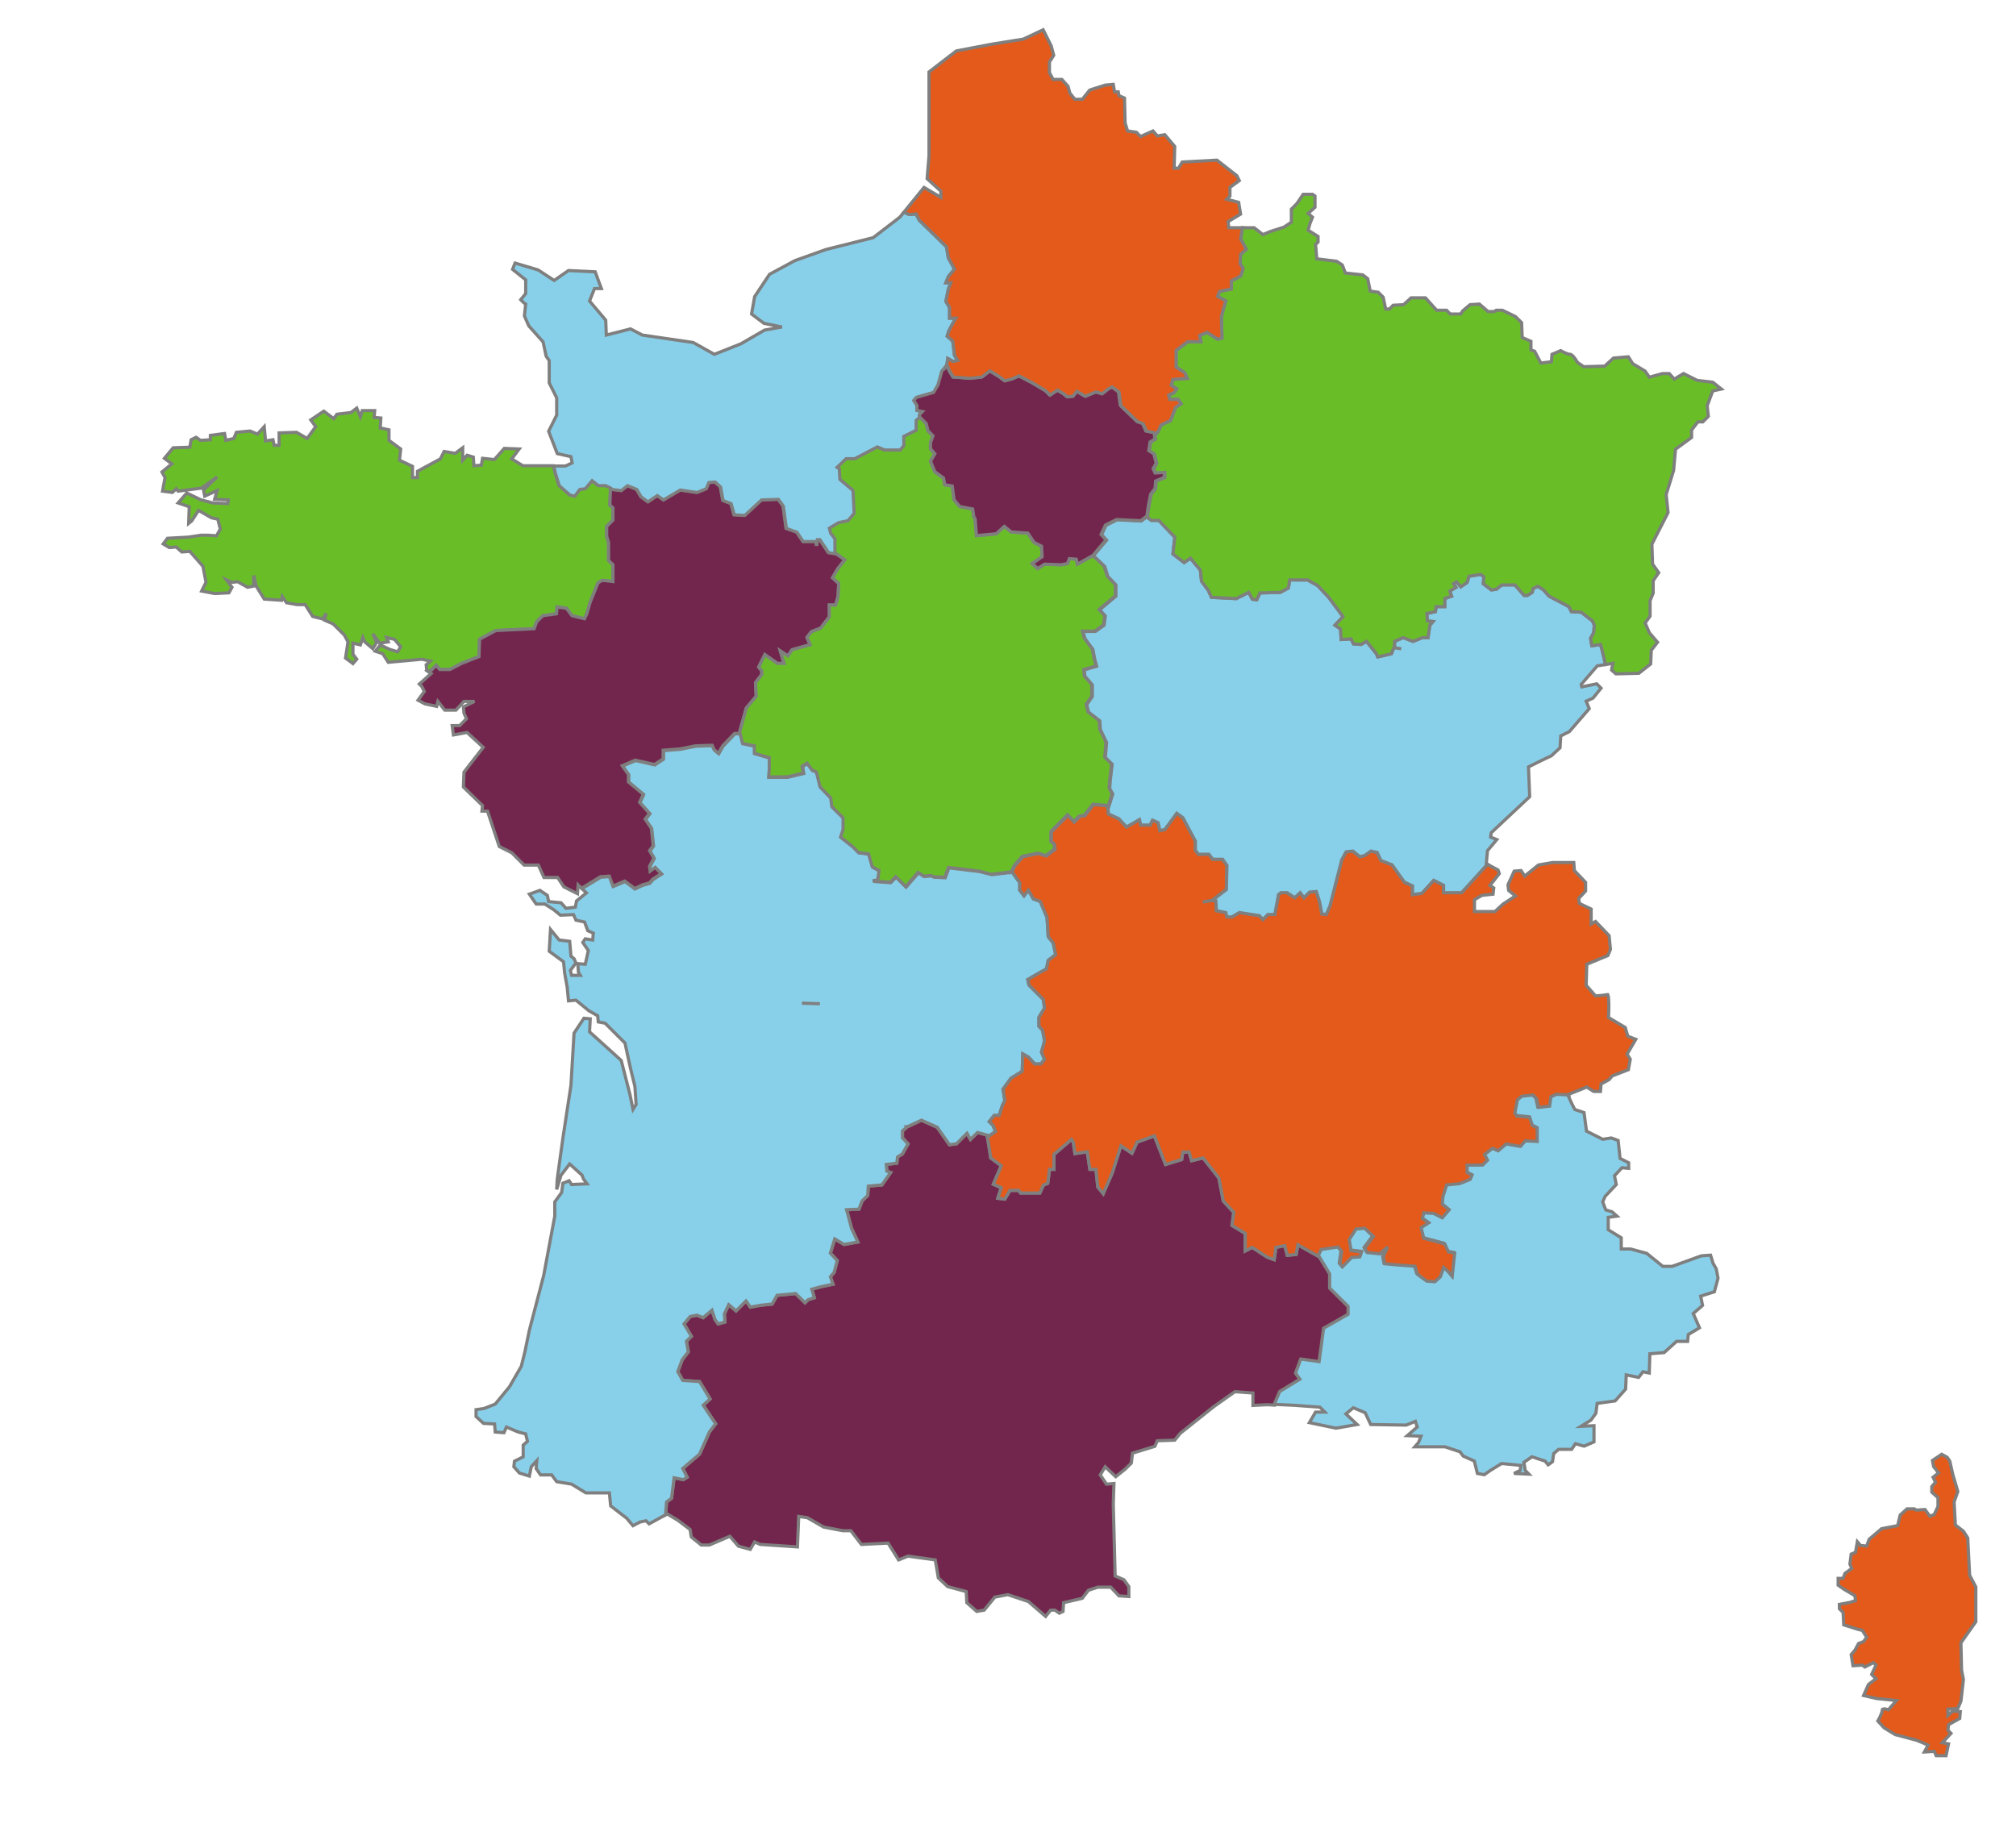
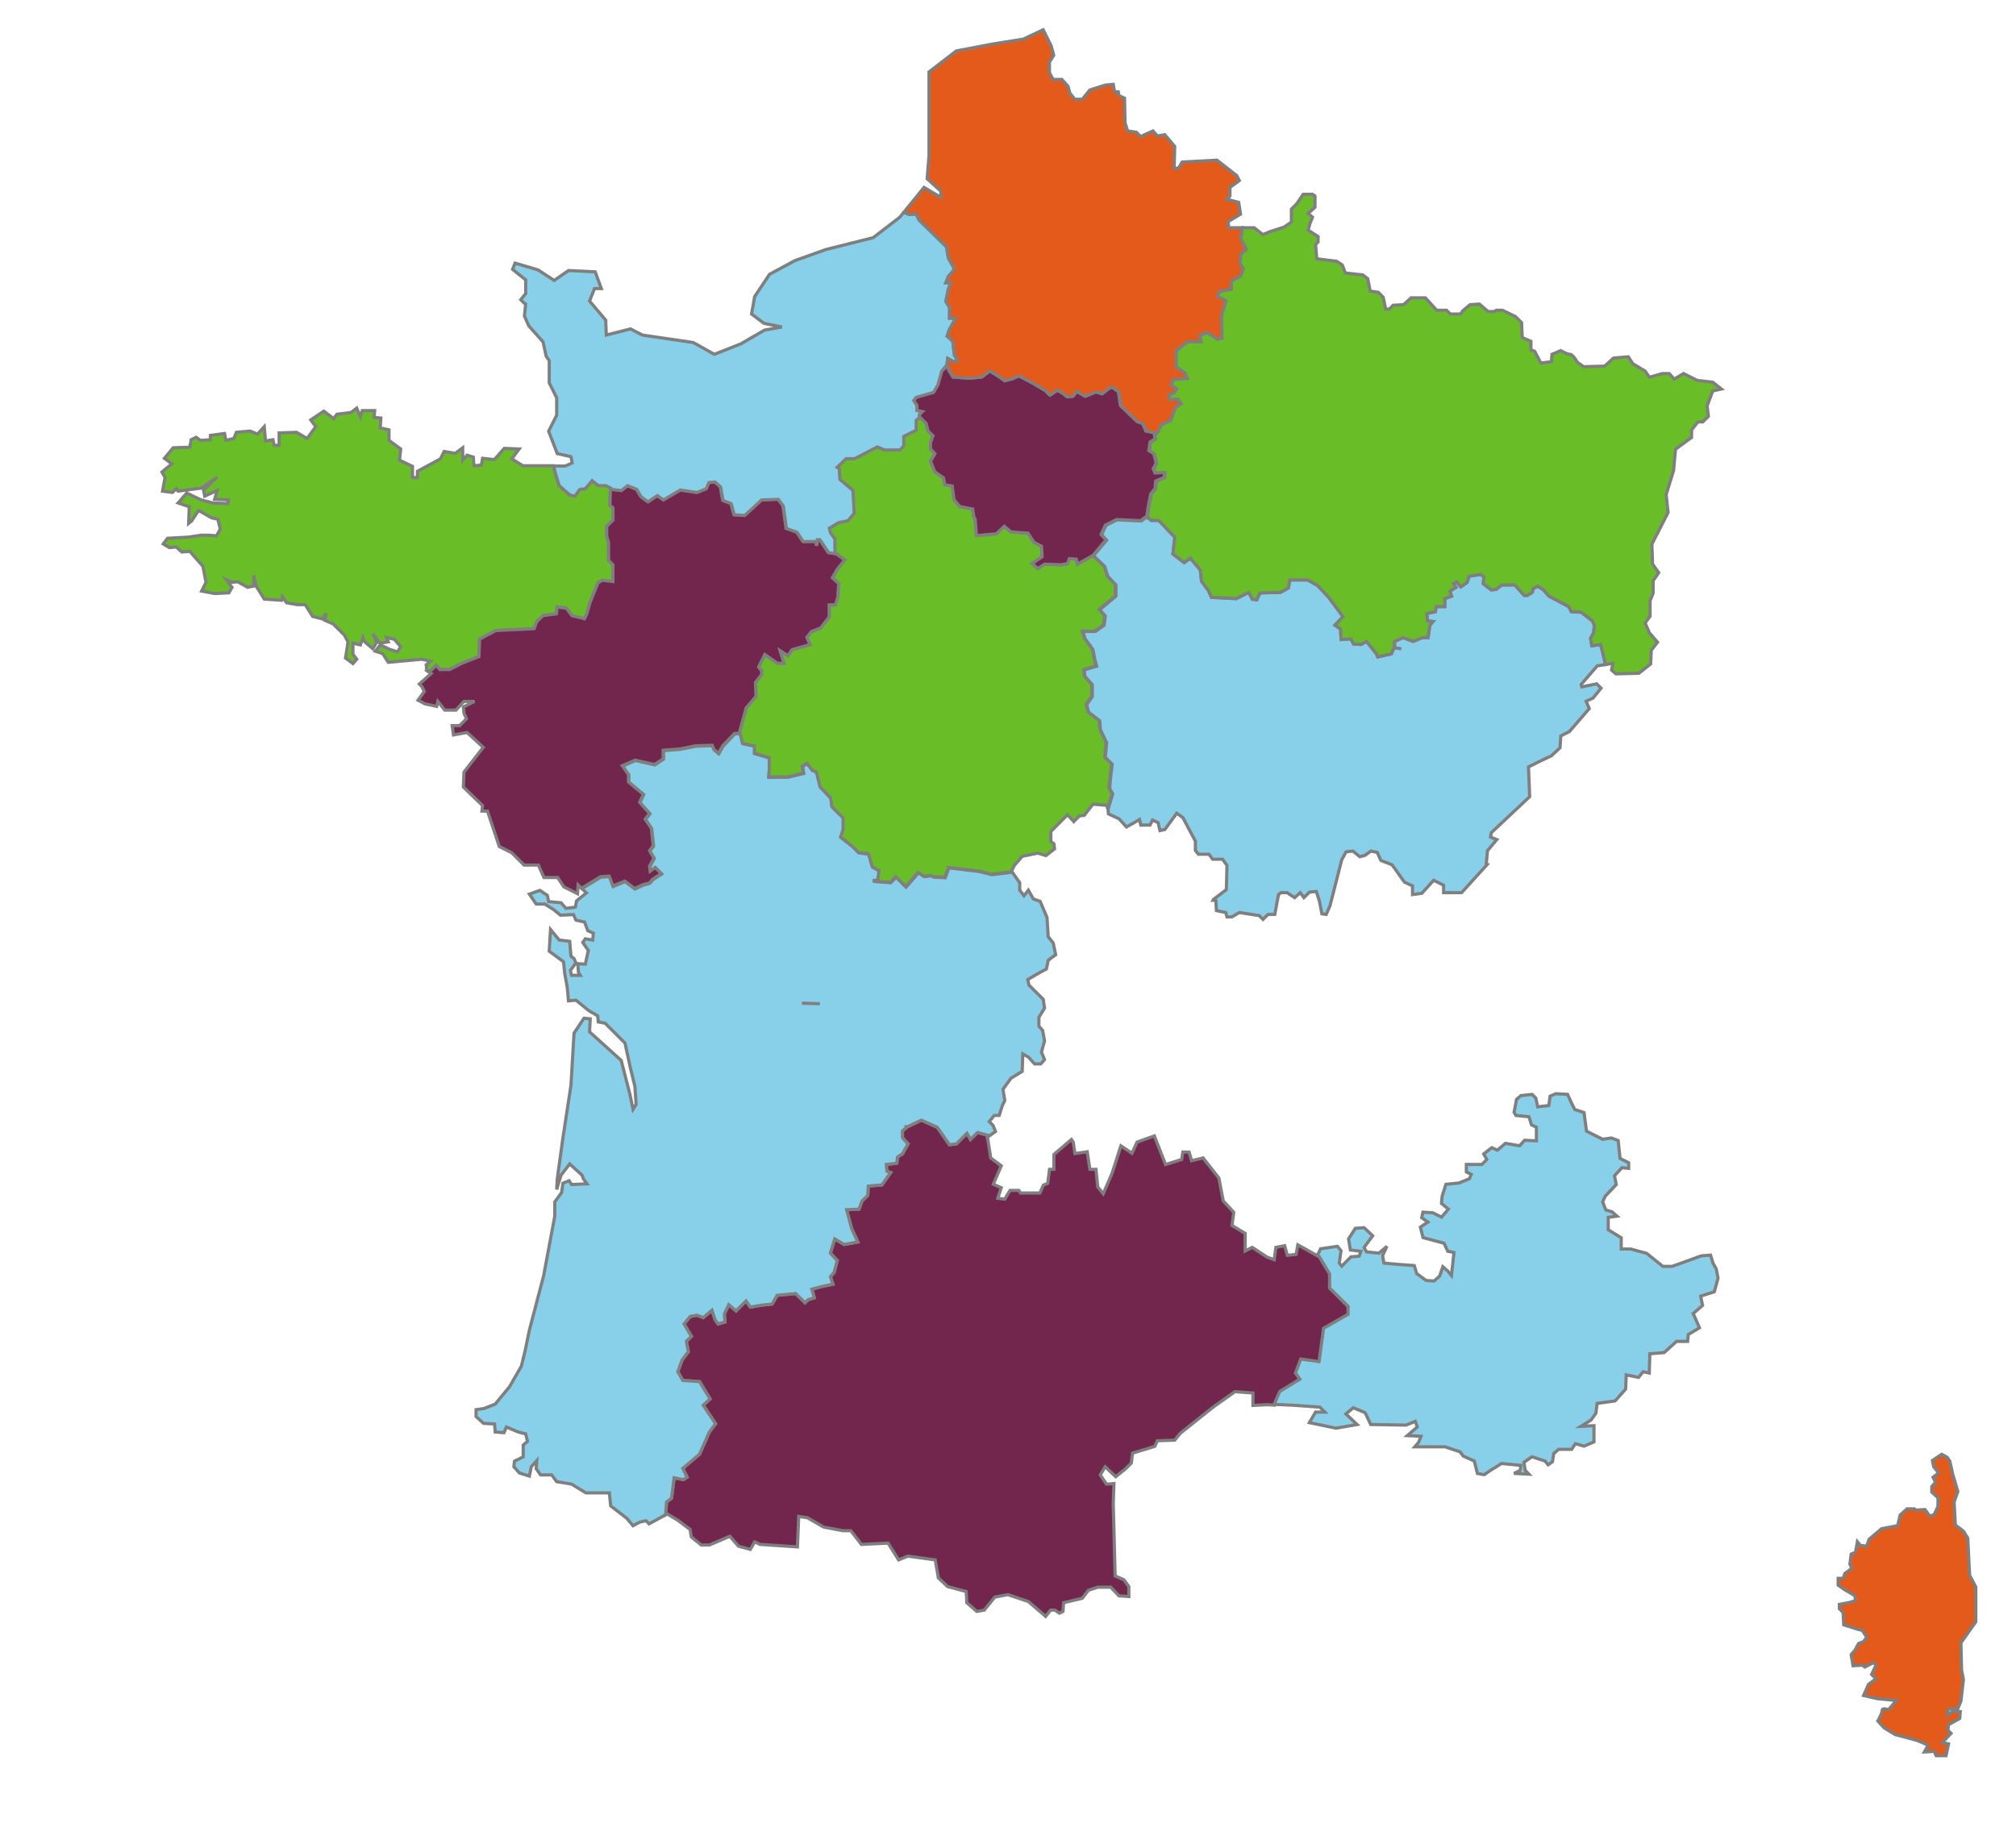
<svg xmlns="http://www.w3.org/2000/svg" xmlns:ns1="http://sodipodi.sourceforge.net/DTD/sodipodi-0.dtd" xmlns:ns2="http://www.inkscape.org/namespaces/inkscape" width="677.202" height="618.266" id="svg2" ns1:version="0.32" ns2:version="0.92.4 (5da689c313, 2019-01-14)" ns1:docname="Départements_de_France_nom+num-2015.svg" version="1.0" ns2:output_extension="org.inkscape.output.svg.inkscape" style="display:inline" viewBox="0 0 634.877 579.624">
  <defs id="defs4">
    <ns2:perspective ns1:type="inkscape:persp3d" ns2:vp_x="0 : 275.00001 : 1" ns2:vp_y="0 : 1000 : 0" ns2:vp_z="587.5 : 275.00001 : 1" ns2:persp3d-origin="293.74999 : 183.33333 : 1" id="perspective581" />
    <ns2:perspective id="perspective5094" ns2:persp3d-origin="293.74999 : 183.33333 : 1" ns2:vp_z="587.5 : 275.00001 : 1" ns2:vp_y="0 : 1000 : 0" ns2:vp_x="0 : 275.00001 : 1" ns1:type="inkscape:persp3d" />
  </defs>
  <ns1:namedview id="base" pagecolor="#ffffff" bordercolor="#666666" borderopacity="1.0" ns2:pageopacity="0.0" ns2:pageshadow="2" ns2:zoom="0.86877121" ns2:cx="338.58573" ns2:cy="308.78551" ns2:document-units="px" ns2:current-layer="layer8" ns2:window-width="1366" ns2:window-height="705" ns2:window-x="-8" ns2:window-y="-8" showguides="true" ns2:guide-bbox="true" borderlayer="true" showgrid="false" ns2:snap-grids="true" ns2:window-maximized="1" ns2:snap-page="false" ns2:snap-global="true" fit-margin-top="-5" fit-margin-left="0" fit-margin-right="0" fit-margin-bottom="0" showborder="true" ns2:showpageshadow="false">
    <ns2:grid type="xygrid" id="grid5335" empspacing="5" visible="false" enabled="true" snapvisiblegridlinesonly="false" spacingx="0.1" spacingy="0.1" dotted="false" originy="0" originx="0" />
    <ns1:guide orientation="1,0" position="0,135.857" id="guide3876" ns2:locked="false" />
    <ns1:guide orientation="0,1" position="-8.043,578.02" id="guide3878" ns2:locked="false" />
    <ns1:guide orientation="1,0" position="633.877,-6.095" id="guide3880" ns2:locked="false" />
    <ns1:guide orientation="0,1" position="633.258,0.004" id="guide3882" ns2:locked="false" />
  </ns1:namedview>
  <g ns2:groupmode="layer" id="layer2" ns2:label="Region" style="display:inline" transform="translate(42.559,5.314)" ns1:insensitive="true">
    <path style="display:inline;fill:#73264d;fill-rule:evenodd;stroke:#7f7f7f;stroke-width:1.067;stroke-linecap:butt;stroke-linejoin:miter;stroke-miterlimit:4;stroke-dasharray:none;stroke-opacity:1" d="m 309.363,376.135 -4.434,2.066 -0.633,0.1 0.133,0.201 -1.434,1.232 v 2.301 l 1.867,2.066 -1.867,3.332 -1.666,1.068 -0.234,2.066 -3.533,0.434 0.201,2.266 1.266,0.434 -2.934,4.166 -4.566,0.4 -0.199,3.133 -1.9,1.867 -1.033,2.734 -4.166,0.199 1.666,6.232 2.1,4.602 -4.6,0.832 -3.133,-1.865 -1.467,4.766 2.299,2.5 -1.033,3.967 -1.266,1.467 0.865,2.5 -3.967,0.834 -3.133,0.832 0.834,2.9 -2.066,0.633 -1.066,1.033 -3.135,-3.1 -6.232,0.6 -1.666,2.934 -3.768,0.4 -3.533,0.633 -1.467,-2.066 -3.334,3.334 -2.467,-2.1 -1.467,3.133 0.201,2.699 -2.301,0.635 -1.033,-1.467 -1.033,-3.135 -2.934,2.5 -2.066,-0.832 -2.299,0.434 -2.068,2.5 2.467,4.166 -1.666,1.666 0.633,3.533 -2.066,2.701 -1.467,3.967 1.668,2.934 5.633,0.398 3.533,5.834 -2.301,2.1 1.668,2.5 2.5,3.734 -2.068,2.699 -3.332,7.5 -5.633,4.801 1.465,2.934 -1.266,0.832 -3.1,-0.633 -0.867,6.867 -1.666,1.266 -0.334,4.301 0.533,-0.301 3.533,2.1 4.166,3.135 0.4,2.5 3.334,2.699 h 2.732 l 6.867,-2.934 2.9,3.334 3.967,1.066 1.467,-2.5 1.867,0.834 12.5,0.832 0.432,-10.232 2.9,0.434 5.434,3.133 6.434,1.232 h 2.732 l 3.533,4.602 8.967,-0.434 3.533,5.633 3.135,-1.266 9.166,1.266 0.666,3.834 0.367,2.199 3.133,2.934 6.234,1.666 0.199,3.734 3.334,2.934 2.5,-0.434 3.566,-4.367 4.367,-0.834 6.867,2.301 5.832,5 1.668,-2.1 h 1.465 l 1.467,1.033 1.234,-0.6 0.199,-2.934 6.268,-1.467 2.066,-2.701 3.133,-1.033 h 4.367 l 2.732,2.9 3.334,0.234 v -3.334 l -1.666,-2.301 -2.934,-1.266 -0.633,-24.166 0.232,-6.867 -2.5,0.199 -2.1,-3.1 1.666,-2.732 3.533,3.332 3.135,-2.5 2.1,-2.066 0.4,-3.334 7.5,-2.299 0.832,-1.867 5.834,-0.199 1.867,-2.301 11.266,-8.967 7.066,-5 6.066,0.434 v 4.166 l 4.768,-0.232 2.566,0.133 1.867,-4.334 6.766,-4.133 -1.467,-2.066 1.768,-4.699 6.166,0.865 1.5,-11.199 8.234,-4.699 v -2.668 l -6.201,-6.166 v -4.734 l -3.533,-5.865 -7.365,-4.135 -0.568,3.234 -2.967,0.301 -0.865,-3.234 -2.967,0.566 -0.566,4.133 -2.367,-0.865 -5,-3.268 -2.367,1.201 v -5.9 l -4.434,-2.668 0.602,-4.398 -3.535,-3.834 -1.465,-7.666 -5.301,-6.768 -3.867,0.934 -0.832,-2.9 h -2.102 l -0.398,2.5 -5.4,1.668 -3.768,-9.602 -5.832,2.102 -1.668,3.732 -3.732,-2.5 -2.934,9.166 -2.998,6.895 -1.836,-2.26 -0.6,-5.9 h -2.033 l -0.9,-5.9 -4.133,0.6 -0.566,-3.832 -0.6,-0.9 -5.9,5.033 v 5 h -1.467 l -0.6,4.699 -1.467,0.6 -1.168,2.635 h -6.5 l -0.566,-0.867 h -2.967 l -1.766,2.934 -2.334,-0.301 1.166,-3.533 -2.666,-1.166 2.666,-6.201 -3.533,-2.633 -1.199,-7.666 -3.234,-0.867 -2.365,2.334 -1.168,-2.066 -3.533,3.533 -2.365,0.299 -4.102,-5.865 z" transform="matrix(0.938,0,0,0.938,-42.559,-5.314)" id="FRB3" ns2:connector-curvature="0" />
    <path style="display:inline;fill:#88d0ea;fill-rule:evenodd;stroke:#7f7f7f;stroke-width:1.067;stroke-linecap:butt;stroke-linejoin:miter;stroke-miterlimit:4;stroke-dasharray:none;stroke-opacity:1" d="m 246.73,246.4 -3.967,4.168 -1.434,2.5 -1.467,-1.234 -0.633,-1.467 -5.635,0.201 -5.199,1.033 -5.633,0.434 v 2.898 l -2.9,1.9 -6.467,-1.467 -4.367,1.867 2.066,2.934 v 2.5 l 5,4.166 -1.232,2.701 3.332,3.732 -1.465,1.9 2.066,3.1 0.633,5.834 -1.234,1.666 1.467,2.5 -1.467,2.734 0.201,1.666 1.666,-1.268 2.066,2.102 -2.898,1.865 -1.035,1.234 -2.299,0.633 -2.701,1.268 -3.332,-2.5 -3.967,1.666 -1.234,-3.334 -2.932,0.201 -6.367,3.865 1.533,1.4 -3.334,2.701 -0.4,2.1 -3.133,0.4 -1.666,-1.867 -4.168,-0.4 -0.432,-2.1 -2.5,-1.668 -3.533,1.268 2.299,3.334 h 2.9 l 2.934,1.865 2.299,1.867 4.367,-0.199 0.834,1.865 2.9,0.635 1.066,2.9 1.865,0.832 -0.199,2.301 -2.5,-0.4 -0.834,1.232 1.867,2.701 -1.033,4.6 -2.5,-0.199 0.199,2.898 0.635,1.035 h -2.934 l -0.4,-1.668 1.867,-2.5 -0.633,-1.434 -1.035,-0.832 -0.432,-5 -3.533,-0.434 -2.9,-3.533 -0.434,7.299 4.799,3.533 0.4,3.967 0.834,4.566 0.434,4.602 2.5,-0.234 4.367,3.566 2.932,1.668 0.201,2.066 2.299,0.434 6.668,6.666 1.566,7.199 0.299,1.334 1.467,6.033 0.4,6.033 -1.033,1.668 -1.033,-5 -2.934,-11.434 -10.633,-9.602 0.232,-4.365 -2.1,-0.201 -3.332,5 -1.035,17.5 -2.699,17.701 -1.9,13.732 -0.199,3.566 1.467,-4.799 2.9,-3.768 4.166,3.768 0.434,1.232 1.232,1.668 -5.199,0.232 -0.834,-1.268 -2.066,0.834 -0.434,3.133 -2.299,3.135 v 4.766 l -3.734,20 -4.799,18.334 -1.467,7.1 -1.234,5 -3.967,6.867 -4.799,5.832 -3.734,1.467 -2.699,0.4 v 2.301 l 2.5,2.299 3.732,0.201 0.201,2.699 2.932,0.234 0.834,-1.9 3.967,1.666 2.5,0.633 0.6,2.5 -1.434,1.268 v 3.934 l -2.932,1.467 -0.201,1.867 1.867,2.1 3.334,1.033 0.633,-3.133 1.867,-2.068 -0.201,2.701 1.467,2.1 h 3.734 l 1.666,2.268 5,0.832 4.799,2.934 h 7.9 l 0.434,4.367 5.4,4.166 2.1,2.5 2.301,-1.232 2.066,-0.434 1.033,1.033 1.9,-1.033 3.633,-2 0.334,-4.301 1.666,-1.266 0.867,-6.867 3.1,0.633 1.266,-0.832 -1.465,-2.934 5.633,-4.801 3.332,-7.5 2.068,-2.699 -2.5,-3.734 -1.668,-2.5 2.301,-2.1 -3.533,-5.834 -5.633,-0.398 -1.668,-2.934 1.467,-3.967 2.066,-2.701 -0.633,-3.533 1.666,-1.666 -2.467,-4.166 2.068,-2.5 2.299,-0.434 2.066,0.832 2.934,-2.5 1.033,3.135 1.033,1.467 2.301,-0.635 -0.201,-2.699 1.467,-3.133 2.467,2.1 3.334,-3.334 1.467,2.066 3.533,-0.633 3.768,-0.4 1.666,-2.934 6.232,-0.6 3.135,3.1 1.066,-1.033 2.066,-0.633 -0.834,-2.9 3.133,-0.832 3.967,-0.834 -0.865,-2.5 1.266,-1.467 1.033,-3.967 -2.299,-2.5 1.467,-4.766 3.133,1.865 4.6,-0.832 -2.1,-4.602 -1.666,-6.232 4.166,-0.199 1.033,-2.734 1.9,-1.867 0.199,-3.133 4.566,-0.4 2.934,-4.166 -1.266,-0.434 -0.201,-2.266 3.533,-0.434 0.234,-2.066 1.666,-1.068 1.867,-3.332 -1.867,-2.066 v -2.301 l 1.434,-1.232 -0.129,-0.201 0.629,-0.1 4.434,-2.066 5.299,2.367 4.102,5.865 2.365,-0.299 3.533,-3.533 1.168,2.066 2.365,-2.334 3.234,0.867 0.1,0.699 2.701,-1.9 -0.834,-2.066 -1.268,-1.266 1.668,-2.066 h 1.666 l 1.066,-3.334 0.834,-1.666 -0.633,-3.768 2.699,-3.732 3.766,-2.301 0.201,-5.834 1.867,1.033 2.1,2.301 h 2.066 l 1.266,-1.467 -1.033,-2.5 1.033,-3.732 -0.633,-3.533 -1.266,-1.467 v -2.934 l 1.898,-3.1 -0.432,-2.934 -4.801,-4.801 -0.4,-1.867 3.967,-2.299 2.301,-1.234 0.6,-2.934 2.5,-1.865 -0.834,-3.967 -1.666,-2.066 -0.4,-6.467 -2.299,-5.4 -2.301,-0.834 -1.666,-2.934 -1.467,1.867 -1.434,-1.867 v -2.5 l -2.5,-3.533 -6.867,0.834 -3.967,-1.033 -10.434,-1.268 -1.232,3.334 -3.768,-0.199 -0.832,-0.434 -2.5,0.232 -1.867,-1.266 -4.166,4.799 -3.334,-3.332 -1.867,1.865 -5.232,-0.398 -0.584,-0.131 1.65,-0.303 0.4,-3.135 -2.268,-1.232 -1.266,-4.367 -3.334,-0.434 -2.066,-2.066 -3.967,-3.133 0.832,-2.5 v -3.967 l -3.766,-3.732 -0.4,-2.934 -3.566,-3.734 -1.232,-5 -1.467,-0.633 -1.668,-2.301 -1.666,1.033 0.434,2.301 -5.434,1.268 h -6.234 l 0.201,-2.5 v -3.967 l -5,-1.467 v -2.5 l -3.967,-0.834 -0.834,-3.334 z m 22.5,90.434 1.166,0.033 4.867,0.168 z" transform="matrix(0.938,0,0,0.938,-42.559,-5.314)" id="FR97" ns2:connector-curvature="0" />
    <path style="display:inline;fill:#88d0ea;fill-rule:evenodd;stroke:#7f7f7f;stroke-width:1;stroke-linecap:butt;stroke-linejoin:miter;stroke-miterlimit:4;stroke-dasharray:none;stroke-opacity:1" d="m 447.344,339.156 -1.75,0.781 -0.406,2.938 -3.5,0.406 -0.594,-2.75 -1.156,-1.156 -3.531,0.375 -1.375,1.188 -0.781,4.094 0.594,0.969 4.094,0.406 0.781,2.531 1.562,0.781 V 354 l -3.719,-0.188 -1.562,1.75 -4.469,-0.781 -2.531,2.156 -1.781,-0.781 -2.531,1.969 0.969,1.75 -1.562,1.562 h -4.875 v 2.344 l 1.562,0.781 -0.594,1.375 -3.312,1.344 -4.094,0.406 -1.188,3.719 -0.188,2.344 2.156,1.75 -2.156,2.531 -2.719,-1.375 -3.125,-0.188 -0.406,1.75 1.969,1.375 -2.375,1.562 0.812,3.312 6.625,1.781 1.188,2.531 1.938,0.375 -0.781,7.25 -1.156,-1.375 -1.562,-1.375 -1,2.938 -1.75,1.562 -2.531,-0.188 -2.938,-2.156 -0.781,-2.531 -5.469,-0.406 -4.094,-0.375 -0.406,-2.344 1.375,-2.938 -2.531,2.156 -3.906,-0.406 -0.781,-1.375 2.719,-3.688 -2.719,-2.562 -2.75,0.219 -2.125,3.312 0.562,3.5 3.312,0.406 -0.562,1.562 -2.562,0.188 -2.906,2.938 -0.781,-0.969 0.562,-3.906 -1.156,-1.375 -5.281,0.781 -1.031,2.094 0.562,0.312 3.312,5.5 v 4.438 l 5.812,5.781 v 2.5 l -7.719,4.406 -1.406,10.5 -5.781,-0.812 -1.656,4.406 1.375,1.938 -6.344,3.875 -1.75,4.062 6.188,0.281 8.219,0.594 1.562,1.562 h -2.938 l -1.938,3.312 8.375,1.75 6.656,-1.156 -3.531,-3.344 2.344,-1.938 3.719,1.562 1.75,3.719 11.156,0.188 2.906,-1.188 0.594,1.781 -3.125,2.719 4.312,0.188 -0.781,1.969 -1.188,1.375 h 9.562 l 4.688,1.562 1,1.344 3.5,1.562 0.969,3.906 2.156,0.406 1.969,-1.375 3.5,-2.156 6.062,0.594 -0.188,1.562 -1.969,0.969 4.688,0.219 -1.156,-1.188 -0.406,-2.531 2.531,-1.75 2.938,0.969 1.188,0.375 0.969,1.188 1.375,-0.969 0.375,-2.562 1.562,-1.344 h 4.094 l 1.188,-1.781 2.719,0.781 3.125,-1.344 v -5.094 l -4.094,0.188 3.125,-1.938 1.562,-2.156 0.406,-3.125 5.656,-0.781 3.312,-3.719 0.188,-4.469 3.906,0.781 1.375,-1.781 1.969,0.406 0.188,-6.062 4.5,-0.375 3.906,-3.531 h 3.5 l 0.188,-2.156 3.531,-2.125 -1.969,-4.5 2.938,-2.531 -0.594,-2.938 4.312,-1.375 1.156,-4.281 -0.562,-2.938 -1,-1.75 L 496.125,390 l -2.906,0.219 -9.188,3.312 h -2.938 l -5.062,-4.094 -5.094,-1.375 H 468 v -3.531 L 463.906,382 v -3.906 l 2.75,-0.375 -1.562,-1.375 -1.969,-0.594 -0.969,-2.531 0.781,-1.75 3.5,-3.719 -0.562,-2.75 2.344,-2.531 2.125,0.188 v -1.75 l -2.719,-1.375 -0.594,-5.656 -2.156,-0.781 -2.719,0.406 -5.094,-2.562 -0.781,-5.844 -2.906,-0.969 -1,-1.969 -1.281,-2.812 z" id="FRB8" ns2:label="Provence-Alpes-Côte d'Azur" ns2:connector-curvature="0" />
-     <path style="display:inline;fill:#e35a1b;fill-rule:evenodd;stroke:#7f7f7f;stroke-width:1.067;stroke-linecap:butt;stroke-linejoin:miter;stroke-miterlimit:4;stroke-dasharray:none;stroke-opacity:1" d="m 367.129,270.168 -2.898,3.732 -1.668,0.201 -1.867,1.9 -2.1,-2.301 -5.6,5.633 v 3.334 l 1.033,0.834 0.201,1.666 -2.9,2.266 -2.734,-0.832 -5.199,1.066 -2.701,3.1 -1,2.133 0.168,-0.033 2.5,3.533 v 2.5 l 1.434,1.867 1.467,-1.867 1.666,2.934 2.301,0.834 2.299,5.4 0.4,6.467 1.666,2.066 0.834,3.967 -2.5,1.865 -0.6,2.934 -2.301,1.234 -3.967,2.299 0.4,1.867 4.801,4.801 0.432,2.934 -1.898,3.1 v 2.934 l 1.266,1.467 0.633,3.533 -1.033,3.732 1.033,2.5 -1.266,1.467 h -2.066 l -2.1,-2.301 -1.867,-1.033 -0.201,5.834 -3.766,2.301 -2.699,3.732 0.633,3.768 -0.834,1.666 -1.066,3.334 h -1.666 l -1.668,2.066 1.268,1.266 0.834,2.066 -2.701,1.9 1.1,6.967 3.533,2.633 -2.666,6.201 2.666,1.166 -1.166,3.533 2.334,0.301 1.766,-2.934 h 2.967 l 0.566,0.867 h 6.5 l 1.168,-2.635 1.467,-0.6 0.6,-4.699 h 1.467 v -5 l 5.9,-5.033 0.6,0.9 0.566,3.832 4.133,-0.6 0.9,5.9 h 2.033 l 0.6,5.9 1.834,2.266 3,-6.9 2.934,-9.166 3.732,2.5 1.668,-3.732 5.832,-2.102 3.768,9.602 5.4,-1.668 0.398,-2.5 h 2.102 l 0.832,2.9 3.867,-0.934 4.801,6.133 0.5,0.635 1.465,7.666 3.535,3.834 -0.602,4.398 4.434,2.668 v 5.9 l 2.367,-1.201 5,3.268 2.367,0.865 0.566,-4.133 2.967,-0.566 0.865,3.234 2.967,-0.301 0.568,-3.234 6.766,3.801 1.1,-2.232 5.635,-0.834 1.232,1.467 -0.6,4.166 0.832,1.033 3.102,-3.133 2.732,-0.199 0.6,-1.668 -3.533,-0.434 -0.6,-3.732 2.268,-3.533 2.932,-0.234 2.9,2.734 -2.9,3.934 0.834,1.467 4.166,0.434 2.701,-2.301 -1.467,3.133 0.434,2.5 4.367,0.4 5.832,0.434 0.834,2.699 3.133,2.301 2.701,0.199 1.865,-1.666 1.066,-3.133 1.668,1.467 1.232,1.467 0.834,-7.734 -2.066,-0.4 -1.268,-2.699 -7.066,-1.9 -0.867,-3.533 2.533,-1.666 -2.1,-1.467 0.434,-1.867 3.334,0.199 2.9,1.467 2.299,-2.699 -2.299,-1.867 0.199,-2.5 1.266,-3.967 4.367,-0.434 3.533,-1.432 0.635,-1.467 -1.668,-0.834 v -2.5 h 5.201 l 1.666,-1.666 -1.033,-1.867 2.699,-2.1 1.9,0.832 2.699,-2.299 4.768,0.832 1.666,-1.865 3.967,0.199 v -4.566 l -1.666,-0.834 -0.834,-2.699 -4.365,-0.434 -0.635,-1.033 0.834,-4.367 1.467,-1.266 3.766,-0.4 1.234,1.232 0.633,2.934 3.734,-0.434 0.432,-3.133 1.867,-0.834 4,0.201 -0.066,-0.133 6.234,-2.5 2.299,1.465 h 2.301 l 0.199,-2.5 2.701,-1.465 1.033,-1.234 5.432,-2.1 0.635,-3.533 -1.066,-1.668 2.932,-5 -2.699,-1.033 -0.834,-2.932 -5.633,-3.334 c 0,0 0.337,-6.386 -0.199,-7.533 -0.017,-0.029 -0.053,-0.082 -0.066,-0.1 -0.005,-0.005 -0.028,-0.028 -0.033,-0.033 -0.004,2.4e-4 -0.03,-7e-5 -0.033,0 -6e-5,-0.007 -1.9e-4,-0.031 0,-0.033 -0.004,1.3e-4 -0.032,-4e-5 -0.035,0 -0.003,-1.6e-4 -0.03,-7e-5 -0.033,0 -0.004,-9e-5 -0.03,10e-6 -0.033,0 -0.833,0.208 -3.932,0.432 -3.932,0.432 l -3.135,-3.566 0.201,-7.066 7.1,-2.934 0.834,-2.066 -0.434,-4.6 -4.566,-4.768 -1.467,0.834 v -1.9 -3.1 l -3.967,-1.9 -0.201,-1.666 2.301,-2.5 v -2.9 l -3.768,-3.967 -0.199,-2.699 h -7.1 l -4.768,0.834 -4.6,3.732 -1.232,-1.867 -2.301,0.201 -2.1,4.6 0.232,1.867 2.268,1.865 -4.168,2.734 -2.699,2.5 h -6.867 v -3.967 l 2.5,-1.467 3.734,-0.4 0.232,-2.1 -1.266,-0.834 3.133,-3.967 -0.434,-1.232 -3.566,-1.9 -8.666,9.533 h -6.033 v -2.5 l -3.334,-1.666 -3.967,4.367 -3.133,0.432 v -2.932 l -2.701,-1.234 -4.166,-5.834 -3.768,-1.467 -1.232,-2.699 -2.1,-0.434 -2.066,1.467 -1.668,0.434 -2.299,-1.9 -2.301,0.234 -1.467,2.699 -3.934,15.4 -1.266,2.934 -1.467,-0.201 -0.801,-4.166 -1.066,-3.334 -2.268,0.201 -1.898,1.865 -1.234,-1.666 -1.867,1.666 -2.533,-1.666 h -2.066 l -0.832,0.633 -1.234,6.668 h -2.301 l -1.666,1.666 -1.266,-1.268 -6.668,-1.033 -2.5,1.467 h -1.666 l -0.4,-1.467 -3.133,-0.633 -0.201,-3.334 -0.633,-0.199 -3.766,0.633 3.467,-0.6 0.1,-0.232 4.367,-3.334 0.199,-8.133 -1.467,-2.066 h -3.334 l -1.232,-1.668 h -3.533 l -1.033,-1.266 v -3.135 l -4.201,-7.898 -2.066,-1.467 -3.967,5.434 -1.666,0.398 -0.633,-2.699 -1.867,-0.834 -0.834,1.668 h -3.1 l -0.434,-1.867 -2.1,1.232 -2.268,1.268 -2.5,-2.734 -3.566,-1.666 -0.199,-2.699 z" transform="matrix(0.938,0,0,0.938,-42.559,-5.314)" id="FR98" ns2:connector-curvature="0" />
    <path style="display:inline;fill:#69BE28;fill-rule:evenodd;stroke:#7f7f7f;stroke-width:1;stroke-linecap:butt;stroke-linejoin:miter;stroke-miterlimit:4;stroke-dasharray:none;stroke-opacity:1" d="m 69.781,123.219 -1.781,1.375 -4.469,0.562 -1,1.375 -3.125,-2.344 -4.094,2.75 1.562,2.125 -2.719,3.719 -3.344,-1.938 -5.469,0.188 v 3.906 h -1.562 l -0.375,-1.75 -2.344,0.375 -0.406,-4.5 -2.125,2.344 -2.344,-0.969 -4.312,0.406 -0.781,1.938 -2.531,0.594 -0.406,-2.156 -4.469,0.594 v 1.375 l -3.125,0.188 -1.375,-0.969 -1.562,0.781 -0.406,2.344 -5.25,0.188 -2.75,3.312 2.344,1.75 -3.125,2.562 0.969,1.75 -0.781,4.281 3.125,0.406 1.188,-1.188 0.594,0.781 7.406,-0.969 4.875,-3.5 -4.281,4.094 0.375,1.938 3.906,-1.75 -0.781,2.75 4.312,0.188 -0.188,1.156 -4.688,-0.188 -3.719,-0.969 -4.5,-2.156 -2.719,3.125 3.5,1.188 -0.188,5.25 0.969,-0.781 2.156,-3.312 4.094,2.344 1.969,0.406 0.781,3.125 -1.188,2.125 -2.531,-0.188 H 20.75 l -3.906,0.594 -6.656,0.375 L 8.844,166 l 1.938,1.156 2.156,-0.188 1.75,1.562 2.531,-0.188 4.125,4.688 0.969,5.062 -1.375,2.75 4.094,0.781 4.5,-0.219 0.969,-1.75 -1.75,-2.344 1.75,0.781 1.781,-0.188 3.125,1.75 1.938,-0.375 v -3.344 l 0.781,3.344 2.531,4.094 5.469,0.375 0.219,-1.156 1.344,1.938 3.344,0.594 h 2.531 l 2.344,3.719 3.125,0.781 1.156,-1.75 -0.562,2.125 2.719,1.188 3.531,3.5 1.156,2.156 -0.375,2.531 -0.406,2.562 2.344,1.75 1.188,-1.375 -1.188,-1.562 v -3.5 l 2.344,0.562 0.781,-2.344 0.594,1.375 2.531,2.156 1.188,-1.969 -1.188,-2.719 L 77,197.25 l 2.719,-0.406 -0.562,-1.375 2.531,0.594 1.938,2.344 -0.969,1.562 -2.531,-0.781 -2.938,-1.375 -1.562,1.969 2.344,0.781 1.75,2.719 10.562,-0.969 2.719,0.594 -1.344,1.156 0.188,1.781 0.375,0.281 0.844,-0.156 1.75,-1.75 1.156,1.344 h 3.125 l 3.719,-1.938 5.469,-2.156 0.188,-5.469 5.094,-2.719 12.094,-0.594 0.781,-2.156 1.969,-1.938 4.281,-0.594 0.188,-2.156 2.938,0.406 1.75,2.344 3.938,0.969 0.75,-1.562 1,-3.531 2.531,-6.25 1.375,-0.781 3.312,0.406 v -5.281 l -1.375,-1.375 v -5.656 L 148.5,163.594 v -3.125 L 150.469,158.5 v -3.906 L 149.5,153.812 l 0.188,-5.469 -1.562,-0.781 h -2.344 L 143.812,146 l -2.125,2.531 -1.75,0.219 -1.562,2.125 -1.562,-0.375 -3.344,-2.938 -1.156,-3.719 -0.594,-2.469 H 122.125 l -3.531,-2.156 2.344,-3.125 -4.688,-0.188 -3.125,3.531 -3.719,-0.406 -0.375,2.156 -2.344,0.188 -0.188,-2.719 -1.969,-0.594 -1.375,1.562 v -3.906 l -2.344,1.75 -3.5,-0.594 -1.188,2.344 -7.219,3.906 v 1.969 h -1.562 V 141.562 L 83.25,139.625 83.625,136.094 79.938,133.375 v -3.312 l -2.75,-0.594 0.188,-3.125 -2.125,-0.188 L 75.438,124 h -3.906 l -0.594,1.938 z" id="FRA2" ns2:label="Bretagne" ns2:connector-curvature="0" />
    <path style="display:inline;fill:#73264d;fill-rule:evenodd;stroke:#7f7f7f;stroke-width:1;stroke-linecap:butt;stroke-linejoin:miter;stroke-miterlimit:4;stroke-dasharray:none;stroke-opacity:1" d="m 182.5,146.406 -1.938,0.188 -0.812,1.938 -2.906,1.188 -5.281,-0.781 -5.281,3.125 -1.938,-1.375 -2.938,1.969 -2.156,-1.562 -1.375,-2.344 -2.906,-1.188 -1.969,1.562 -3.312,-0.406 -0.188,5.094 0.969,0.781 V 158.5 L 148.5,160.469 v 3.125 l 0.594,1.938 v 5.656 l 1.375,1.375 v 5.281 l -3.312,-0.406 -1.375,0.781 -2.531,6.25 -1,3.531 -0.75,1.562 -3.938,-0.969 -1.75,-2.344 -2.938,-0.406 -0.188,2.156 -4.281,0.594 -1.969,1.938 -0.781,2.156 -12.094,0.594 -5.094,2.719 -0.188,5.469 -5.469,2.156 -3.719,1.938 h -3.125 l -1.156,-1.344 -1.75,1.75 -0.844,0.156 1,0.688 -3.719,3.312 0.781,0.781 0.781,1.562 -1.969,2.75 2.156,1.156 3.719,0.781 0.375,-1.562 2.156,2.75 h 3.531 l 2.531,-2.75 h 3.312 l -3.5,1.75 0.188,1.969 0.781,1.75 -2.156,2.156 h -2.344 l 0.406,2.938 4.281,-0.781 5.094,4.688 -6.062,7.812 -0.188,4.688 6.031,5.844 -0.188,1.75 h 1.75 l 3.719,11.156 3.906,1.938 3.906,3.906 h 4.5 l 1.75,3.906 h 4.312 L 135,274 l 4.312,2.156 0.188,-2.75 1.094,1.031 5.969,-3.625 2.75,-0.188 1.156,3.125 3.719,-1.562 3.125,2.344 2.531,-1.188 L 162,272.75 l 0.969,-1.156 2.719,-1.75 -1.938,-1.969 -1.562,1.188 L 162,267.5 l 1.375,-2.562 -1.375,-2.344 1.156,-1.562 -0.594,-5.469 -1.938,-2.906 1.375,-1.781 -3.125,-3.5 1.156,-2.531 -4.688,-3.906 v -2.344 l -1.938,-2.75 4.094,-1.75 6.062,1.375 2.719,-1.781 v -2.719 l 5.281,-0.406 4.875,-0.969 5.281,-0.188 0.594,1.375 1.375,1.156 1.344,-2.344 3.719,-3.906 h 1.5 l 2.219,-8 3.125,-3.719 -0.219,-4.281 1.969,-2.562 v -1.156 l -0.969,-1.188 1.938,-3.906 3.906,2.75 h 2.156 l -1.188,-3.906 2.375,1.562 1.344,-1.969 5.656,-1.562 -0.969,-2.344 1.375,-1.75 2.938,-1.156 2.719,-3.531 V 185.25 h 1.969 l 0.781,-2.719 0.188,-4.094 -1.938,-1.781 1.562,-2.719 L 223.5,171 220.781,169.062 218.25,168.656 215.5,164.562 h -0.781 l -0.188,1.938 -0.188,-1.344 H 210.25 l -1.969,-2.938 -3.312,-1.188 L 204,154 l -1.562,-2.125 -5.281,0.188 -5.281,4.875 -3.312,-0.188 -1,-3.531 -2.531,-0.969 -0.781,-4.281 z" id="FRB5" ns2:label="Pays-de-la-Loire" ns2:connector-curvature="0" />
    <path style="display:inline;fill:#88d0ea;fill-rule:evenodd;stroke:#7f7f7f;stroke-width:1.067;stroke-linecap:butt;stroke-linejoin:miter;stroke-miterlimit:4;stroke-dasharray:none;stroke-opacity:1" d="m 303.463,71.268 -1.367,1.666 -8.934,6.867 -15.832,3.967 -10.434,3.734 -8.533,4.6 -5,7.5 -1.033,5.832 4.166,3.135 6.033,1.232 -0.967,0.166 -4.867,0.867 -7.932,4.6 -8.934,3.533 -7.1,-3.965 -17.068,-2.5 -3.967,-2.068 -8.133,2.068 -0.199,-5 -5.434,-6.434 1.666,-4.168 h 2.301 l -2.066,-5.633 -8.967,-0.434 -4.801,3.334 -5.4,-3.533 -7.732,-2.301 -0.834,2.1 4.4,3.533 v 4.602 l -1.666,2.066 1.033,1.033 0.633,0.434 -0.434,3.967 1.467,3.332 4.801,5.4 1.033,4.801 1.033,1.467 v 7.5 l 2.5,5 v 5.832 l -2.701,5.4 2.9,7.5 4.6,1.033 0.4,2.1 -2.266,1.033 h -3.934 l 0.633,2.635 1.234,3.967 3.566,3.133 1.666,0.4 1.666,-2.268 1.867,-0.232 2.268,-2.701 2.1,1.668 h 2.5 l 1.666,0.832 v 0.4 l 3.533,0.434 2.1,-1.666 3.102,1.266 1.467,2.5 2.299,1.668 3.133,-2.102 2.068,1.467 5.633,-3.332 5.633,0.832 3.1,-1.266 0.867,-2.066 2.066,-0.201 1.867,1.668 0.834,4.566 2.699,1.033 1.066,3.766 3.533,0.201 5.633,-5.201 5.635,-0.199 1.666,2.266 1.033,7.5 3.533,1.268 2.1,3.133 h 4.367 l 0.201,1.434 0.199,-2.066 h 0.834 l 2.932,4.367 2.268,0.365 v -4.932 l -1.434,-1.9 -0.434,-1.668 3.135,-1.865 3.133,-0.635 2.066,-2.5 -0.4,-7.699 -4.4,-3.732 -0.199,-3.568 -0.699,-0.467 3,-2.865 h 2.898 l 7.533,-3.934 2.467,1.033 h 5.234 l 1.232,-1.467 v -3.133 l 4.168,-2.066 v -3.334 l 1.133,-0.934 -0.1,-0.934 1.066,-1.066 -1.867,-0.4 v -1.666 l -1.066,-1.666 0.834,-1.033 5.832,-1.668 1.467,-2.5 1.268,-4.6 1.533,-1.9 0.334,-2.467 1.865,1.033 1.467,-0.398 -1.066,-1.668 -0.6,-4.799 -1.867,-1.668 0.6,-1.865 1.467,-2.734 0.834,-1.434 h -2.1 v -3.566 l -1.234,-2.066 0.834,-4.166 0.834,-2.102 h -1.668 l 0.834,-2.066 2.066,-2.5 -2.066,-3.766 -0.633,-3.734 -9.168,-8.967 -1.033,-2.066 -2.299,0.201 z" transform="matrix(0.938,0,0,0.938,-42.559,-5.314)" id="FR99" ns2:connector-curvature="0" />
    <path style="display:inline;fill:#69BE28;fill-rule:evenodd;stroke:#7f7f7f;stroke-width:1;stroke-linecap:butt;stroke-linejoin:miter;stroke-miterlimit:4;stroke-dasharray:none;stroke-opacity:1" d="m 247.156,126.094 -1.188,0.969 v 3.125 l -3.906,1.938 v 2.938 l -1.156,1.375 H 236 l -2.312,-0.969 -7.062,3.688 h -2.719 l -2.812,2.688 0.656,0.438 0.188,3.344 4.125,3.5 0.375,7.219 -1.938,2.344 -2.938,0.594 -2.938,1.75 0.406,1.562 1.344,1.781 V 169 l 0.406,0.062 L 223.5,171 l -2.312,2.938 -1.562,2.719 1.938,1.781 -0.188,4.094 -0.781,2.719 H 218.625 v 3.719 l -2.719,3.531 -2.938,1.156 -1.375,1.75 0.969,2.344 -5.656,1.562 -1.344,1.969 -2.375,-1.562 1.188,3.906 h -2.156 l -3.906,-2.75 -1.938,3.906 0.969,1.188 v 1.156 l -1.969,2.562 0.219,4.281 -3.125,3.719 -2.219,8 h 0.25 l 0.781,3.125 3.719,0.781 v 2.344 l 4.688,1.375 v 3.719 L 199.5,239.375 h 5.844 l 5.094,-1.188 -0.406,-2.156 1.562,-0.969 1.562,2.156 1.375,0.594 1.156,4.688 3.344,3.5 0.375,2.75 3.531,3.5 v 3.719 l -0.781,2.344 3.719,2.938 1.938,1.938 3.125,0.406 1.188,4.094 2.125,1.156 -0.375,2.938 -1.562,0.281 0.562,0.125 4.906,0.375 1.75,-1.75 3.125,3.125 3.906,-4.5 1.75,1.188 2.344,-0.219 0.781,0.406 3.531,0.188 1.156,-3.125 9.781,1.188 3.719,0.969 6.281,-0.75 0.938,-2 2.531,-2.906 4.875,-1 2.562,0.781 2.719,-2.125 -0.188,-1.562 -0.969,-0.781 v -3.125 l 5.25,-5.281 1.969,2.156 1.75,-1.781 1.562,-0.188 2.719,-3.5 4.5,0.375 0.062,1.062 1.5,-4.781 -0.969,-1.75 0.188,-2.531 0.594,-5.094 -2.156,-2.125 0.406,-4.688 -1.969,-4.125 -0.188,-2.719 -3.531,-2.75 L 299.5,216.5 l 1.75,-2.531 V 210.25 l -2.344,-2.719 -0.188,-1.969 3.906,-1.156 -0.594,-2.156 -0.594,-3.125 -2.531,-3.5 -0.594,-2.156 h 3.906 l 2.75,-1.969 0.375,-2.906 -1.75,-1.969 5.094,-4.281 v -3.531 l -2.562,-2.719 -0.969,-3.125 -3.531,-3.344 -4.875,2.75 -0.375,-1.562 -2.156,-0.188 -0.594,1.562 -1.938,0.375 -5.281,-0.188 -2.156,1.375 -1.75,-1.562 3.125,-2.156 -0.188,-3.312 -2.344,-1.188 -1.969,-2.938 -5.25,-0.375 -2.156,-1.75 -2.531,2.344 -6.25,0.562 -0.406,-5.25 L 264.125,157.531 263.75,155 l -4.094,-0.781 -1.781,-2.156 -0.562,-4.312 -2.344,-0.375 -0.406,-2.156 -2.719,-1.938 -1.375,-3.344 1.375,-2.344 -1.375,-1.562 v -1.938 l 0.781,-2.156 -1.562,-1.562 -0.594,-2.344 z" id="FRA3" ns2:label="Centre" ns2:connector-curvature="0" />
    <path style="display:inline;fill:#88d0ea;fill-rule:evenodd;stroke:#7f7f7f;stroke-width:1.067;stroke-linecap:butt;stroke-linejoin:miter;stroke-miterlimit:4;stroke-dasharray:none;stroke-opacity:1" d="m 385.062,173.502 -1.867,1.432 -8.133,-0.398 -3.732,1.865 -1.467,3.135 1.666,1.865 -2.5,2.934 -1.9,2.268 3.768,3.566 1.033,3.334 2.732,2.898 v 3.768 l -5.432,4.566 1.865,2.1 -0.4,3.1 -2.932,2.102 h -4.168 l 0.635,2.299 2.699,3.734 0.633,3.332 0.633,2.301 -4.166,1.232 0.201,2.102 2.5,2.898 v 3.967 l -1.867,2.701 0.6,2.5 3.768,2.934 0.199,2.898 2.1,4.4 -0.434,5 2.301,2.268 -0.633,5.434 -0.201,2.699 1.033,1.867 -1.6,5.1 0.133,1.566 3.566,1.666 2.5,2.734 2.268,-1.268 2.1,-1.232 0.434,1.867 h 3.1 l 0.834,-1.668 1.867,0.834 0.633,2.699 1.666,-0.398 3.967,-5.434 2.066,1.467 4.201,7.898 v 3.135 l 1.033,1.266 h 3.533 l 1.232,1.668 h 3.334 l 1.467,2.066 -0.199,8.133 -4.367,3.334 -0.1,0.232 0.299,-0.033 0.635,0.199 0.199,3.334 3.133,0.633 0.4,1.467 h 1.666 l 2.5,-1.467 6.668,1.033 1.266,1.268 1.668,-1.666 h 2.299 l 1.234,-6.668 0.832,-0.633 h 2.066 l 2.533,1.666 1.867,-1.666 1.234,1.666 1.898,-1.865 2.268,-0.201 1.066,3.334 0.801,4.166 1.467,0.201 1.266,-2.934 3.934,-15.4 1.467,-2.699 2.301,-0.234 2.299,1.9 1.668,-0.434 2.066,-1.467 2.1,0.434 1.232,2.699 1.201,0.467 2.566,1 4.166,5.834 2.701,1.232 v 2.934 l 3.133,-0.434 3.967,-4.365 3.332,1.666 v 2.5 h 6.033 l 8.668,-9.533 -0.367,-0.199 0.4,-4.367 3.133,-3.734 -2.1,-0.832 0.232,-1.467 12.9,-12.1 -0.4,-10 4.568,-2.268 3.133,-1.467 2.9,-2.699 0.232,-3.967 2.9,-1.467 6.666,-7.701 -1.033,-2.5 2.301,-1.033 2.699,-3.332 -1.467,-1.467 -5,1.033 -0.199,-0.834 5.4,-6.232 2.766,-0.434 -1.033,-4.434 -0.633,-2.301 -2.934,0.434 -0.4,-2.5 1.033,-1.9 0.201,-2.5 -0.602,-1.432 -3.766,-2.934 -3.334,-0.201 -0.832,-1.666 -6.668,-3.533 -1.867,-2.1 -1.865,-1.234 -1.668,0.834 -0.232,1.232 -1.666,1.033 h -1.033 l -3.135,-3.533 h -4.365 l -1.867,1.467 -1.668,0.201 -2.699,-2.066 0.199,-2.301 -1.066,-0.834 -3.934,0.635 -0.633,2.066 -2.1,1.467 -1.434,-1.668 -1.033,0.635 0.801,1.232 -2.066,1.268 0.633,1.666 -2.301,0.834 v 2.699 h -2.934 l -0.199,1.666 -2.9,0.635 0.201,2.5 1.865,0.199 -1.033,1.232 -0.633,4.168 h -1.867 l -3.133,1.266 -3.334,-1.266 -2.9,1.266 v 2.1 l 2.268,0.4 -2.467,-0.434 -0.867,2.102 -4.566,1.033 -0.434,-1.033 -3.332,-4.168 -1.867,1.033 -2.5,-0.199 -0.834,-1.666 -3.332,0.199 -0.201,-3.533 -1.867,-1.268 2.701,-2.898 -4.801,-6.467 -3.732,-3.967 -3.334,-1.867 h -6.033 l -0.434,2.699 -2.699,1.467 -6.867,0.201 -1.066,2.299 -1.467,-0.199 -1.232,-2.301 -4.168,2.102 -8.332,-0.434 -1.035,-2.301 -2.299,-3.1 -0.4,-3.768 -3.334,-3.967 -2.1,1.467 -3.766,-2.898 0.633,-5.635 -5.4,-5.633 h -2.5 z" transform="matrix(0.938,0,0,0.938,-42.559,-5.314)" id="FRA1" ns2:connector-curvature="0" />
    <path style="display:inline;fill:#69BE28;fill-rule:evenodd;stroke:#7f7f7f;stroke-width:1.067;stroke-linecap:butt;stroke-linejoin:miter;stroke-miterlimit:4;stroke-dasharray:none;stroke-opacity:1" d="m 437.529,65.234 -2.1,3.1 -1.867,1.9 v 1.867 2.5 l -2.5,1.666 -4.566,1.467 -2.5,1.033 -2.934,-2.301 h -3.967 l -0.566,3.701 1.867,3.533 -1.867,1.666 -0.199,3.135 1.033,1.666 -0.834,2.5 -3.133,1.666 v 2.701 l -3.967,0.832 -0.633,1.668 2.732,1.467 -0.834,2.898 -0.633,2.5 0.201,7.102 -1.467,0.398 -3.533,-2.299 -2.5,1.066 0.432,2.066 h -4.398 l -3.934,2.934 v 5.6 l 2.9,1.9 0.832,1.867 -4.799,0.398 -0.602,1.9 1.867,1.234 -0.832,1.266 -1.867,0.834 0.4,1.434 h 2.699 l 1.066,1.467 -1.867,1.266 -1.666,4.367 -3.133,1.467 -1.066,2.266 -1.033,1.268 0.232,1.232 -1.666,1.068 -0.434,2.898 1.666,1.033 0.834,3.135 -1.033,1.865 0.633,1.467 3.1,-0.199 v 1.666 l -2.9,1.234 -0.199,2.5 -1.467,1.9 -0.834,4.166 -0.465,3.5 1.299,1.066 h 2.5 l 5.4,5.633 -0.633,5.635 3.766,2.898 2.1,-1.467 3.334,3.967 0.4,3.768 2.299,3.1 1.035,2.301 8.332,0.434 4.168,-2.102 1.232,2.301 1.467,0.199 1.066,-2.299 6.867,-0.201 2.699,-1.467 0.434,-2.699 h 6.033 l 3.334,1.867 3.732,3.967 4.801,6.467 -2.701,2.898 1.867,1.268 0.201,3.533 3.332,-0.199 0.834,1.666 2.5,0.199 1.867,-1.033 3.332,4.168 0.434,1.033 4.566,-1.033 0.867,-2.102 0.199,0.033 v -2.1 l 2.9,-1.266 3.334,1.266 3.133,-1.266 h 1.867 l 0.633,-4.168 1.033,-1.232 -1.865,-0.199 -0.201,-2.5 2.9,-0.635 0.199,-1.666 h 2.934 v -2.699 l 2.301,-0.834 -0.633,-1.666 0.633,-0.4 1.434,-0.867 -0.801,-1.232 1.033,-0.635 1.434,1.668 2.1,-1.467 0.633,-2.066 3.934,-0.635 1.066,0.834 -0.199,2.301 2.699,2.066 1.668,-0.201 1.867,-1.467 h 4.365 l 3.135,3.533 h 1.033 l 1.666,-1.033 0.232,-1.232 1.668,-0.834 1.865,1.234 1.867,2.1 6.566,3.467 0.102,0.066 0.832,1.666 3.334,0.201 3.766,2.934 0.602,1.432 -0.201,2.5 -1.033,1.9 0.4,2.5 2.934,-0.434 0.633,2.301 1.033,4.434 2.467,-0.4 -0.434,2.268 1.467,1.266 7.701,-0.199 3.965,-3.135 0.201,-4.6 2.1,-2.699 -2.732,-3.133 -1.434,-3.334 1.666,-2.268 v -5.232 l 1.033,-2.5 v -4.166 l 1.867,-2.701 -2.066,-2.9 -0.234,-6.666 5.434,-10.633 -0.633,-6.033 2.5,-8.135 0.633,-7.1 5.4,-3.934 v -2.5 l 2.1,-2.732 h 1.666 l 1.867,-1.867 -0.4,-3.533 1.867,-5 2.9,-0.633 -2.9,-2.301 -5.199,-0.6 -4.6,-2.301 -3.135,1.867 -1.666,-1.867 h -2.268 l -3.967,1.102 -0.432,0.133 -1.434,-2.066 -4.168,-2.5 -1.467,-2.301 -5,0.434 -2.932,2.699 -7.068,0.201 -2.1,-1.467 c -0.141,-0.255 -1.166,-2.064 -2.066,-2.566 -0.035,-0.019 -0.092,-0.049 -0.133,-0.066 -0.03,-0.013 -0.074,-0.026 -0.1,-0.033 -0.011,-0.005 -0.054,-0.027 -0.066,-0.033 -0.003,1e-5 -0.03,-1.5e-4 -0.033,0 -0.027,-0.001 -0.08,0 -0.102,0 -0.977,1e-5 -2.867,-1.097 -3.1,-1.234 l -2.934,1.234 -0.199,2.5 -3.533,0.432 -2.1,-3.967 -1.234,-0.432 v -2.9 l -2.934,-1.268 -0.199,-5 -2.1,-2.066 -4.367,-2.1 h -2.066 l -0.633,0.434 h -2.102 l -2.898,-2.5 -3.135,0.199 -2.5,2.1 -0.633,1.033 h -3.533 l -1.234,-1.266 h -3.332 l -3.768,-4.166 h -4.799 l -2.5,2.299 -3.533,0.201 -1.234,1.266 h -1.266 l -0.834,-3.967 -1.666,-1.666 -1.201,-0.168 -1.5,-0.232 -0.834,-4.166 -1.666,-1.268 -5.834,-0.633 -1.033,-2.701 -1.898,-1.232 -6.668,-0.834 -0.4,-4.799 0.834,-0.834 v -1.867 l -3.334,-2.1 0.635,-2.299 0.832,-2.068 -1.467,-1.266 2.301,-2.066 v -3.768 l -0.834,-0.6 z" transform="matrix(0.938,0,0,0.938,-42.559,-5.314)" id="FRC1" ns2:connector-curvature="0" />
    <path style="display:inline;fill:#73264d;fill-rule:evenodd;stroke:#7f7f7f;stroke-width:1;stroke-linecap:butt;stroke-linejoin:miter;stroke-miterlimit:4;stroke-dasharray:none;stroke-opacity:1" d="M 255.562,109.688 254,111.625 l -1.188,4.312 -1.375,2.344 -5.469,1.562 -0.781,0.969 1,1.562 v 1.562 l 1.75,0.375 -1,1 0.094,0.875 0.125,-0.094 1.938,1.938 0.594,2.344 1.562,1.562 -0.781,2.156 v 1.938 l 1.375,1.562 -1.375,2.344 1.375,3.344 2.719,1.938 0.406,2.156 2.344,0.375 0.562,4.312 1.781,2.156 4.094,0.781 0.375,2.531 0.406,0.594 0.406,5.25 6.25,-0.562 2.531,-2.344 2.156,1.75 5.25,0.375 1.969,2.938 2.344,1.188 0.188,3.312 -3.125,2.156 1.75,1.562 2.156,-1.375 5.281,0.188 1.938,-0.375 0.594,-1.562 2.156,0.188 0.375,1.562 4.875,-2.75 1.781,-2.125 2.344,-2.75 -1.562,-1.75 1.375,-2.938 3.5,-1.75 7.625,0.375 1.75,-1.344 0.156,0.156 0.438,-3.281 0.781,-3.906 1.375,-1.781 0.188,-2.344 2.719,-1.156 v -1.562 l -2.906,0.188 -0.594,-1.375 0.969,-1.75 -0.781,-2.938 -1.562,-0.969 0.406,-2.719 1.562,-1 -0.219,-1.156 0.562,-0.688 -3.281,-0.688 -1,-2.344 -1.75,-0.594 -5.25,-5.062 -0.594,-4.312 L 307.5,116.5 l -1.188,0.594 -1.938,1.562 -1.938,-0.594 -3.344,1.375 -2.719,-1.562 -1.188,1.562 -1.75,0.188 -1.188,-0.969 -1.938,-1.156 -2.344,1.562 -1.375,-1.375 -4.281,-2.531 -4.125,-2.156 -2.125,0.969 -2.344,0.594 -1.562,-1.188 -3.125,-1.938 -2.531,1.938 -3.719,0.406 -5.281,-0.406 -1.188,-1.938 z" id="FRA8" ns2:label="Ile-de-France" ns2:connector-curvature="0" />
    <path style="display:inline;fill:#e35a1b;fill-rule:evenodd;stroke:#7f7f7f;stroke-width:1.067;stroke-linecap:butt;stroke-linejoin:miter;stroke-miterlimit:4;stroke-dasharray:none;stroke-opacity:1" d="m 350.23,10.002 -6.668,3.133 -10.4,1.666 -12.1,2.301 -9.166,7.066 v 28.133 l -0.066,0.834 -0.566,6.867 4.6,4.166 v 2.1 l -5.633,-3.334 -6.768,8.334 1.801,0.768 2.299,-0.201 1.033,2.066 9.168,8.967 0.633,3.734 2.066,3.766 -2.066,2.5 -0.834,2.066 h 1.668 l -0.834,2.102 -0.834,4.166 1.234,2.066 v 3.566 h 2.1 l -0.834,1.434 -1.467,2.734 -0.6,1.865 1.867,1.668 0.6,4.799 1.066,1.668 -1.467,0.398 -1.867,-1.033 -0.332,2.467 0.133,-0.166 0.801,1.867 1.266,2.066 5.633,0.434 3.967,-0.434 2.701,-2.066 3.332,2.066 1.668,1.266 2.5,-0.633 2.266,-1.033 4.4,2.301 4.566,2.699 1.467,1.467 2.5,-1.666 2.066,1.232 1.268,1.033 1.867,-0.199 1.266,-1.668 2.9,1.668 3.566,-1.467 2.066,0.633 2.066,-1.666 1.268,-0.635 2.299,1.668 0.635,4.6 5.6,5.4 1.867,0.633 1.066,2.5 3.5,0.732 0.434,-0.533 1.066,-2.266 3.133,-1.467 1.666,-4.367 1.867,-1.266 -1.066,-1.467 h -2.699 l -0.4,-1.434 1.867,-0.834 0.832,-1.266 -1.867,-1.234 0.602,-1.9 4.799,-0.398 -0.832,-1.867 -2.9,-1.9 v -5.6 l 3.934,-2.934 h 4.398 l -0.432,-2.066 2.5,-1.066 3.533,2.299 1.467,-0.398 -0.201,-7.102 0.633,-2.5 0.834,-2.898 -2.732,-1.467 0.633,-1.668 3.967,-0.832 v -2.701 l 3.133,-1.666 0.834,-2.5 -1.033,-1.666 0.199,-3.135 1.867,-1.666 -1.867,-3.533 0.566,-3.701 h -4.232 -0.334 l -0.199,-2.066 4.166,-2.5 -0.633,-3.967 -3.967,-1.033 1.033,-1.066 v -2.9 l 3.133,-2.299 -0.832,-1.668 -6.668,-5.199 -11.666,0.633 -1.234,2.066 h -1.467 l 0.201,-7.299 -3.334,-3.934 -2.5,0.4 -1.467,-1.668 -4.166,1.867 -1.434,-1.434 -2.934,-0.434 -0.832,-2.699 -0.201,-8.334 -1.867,-0.832 -0.232,-1.268 h -1.234 l -0.432,-2.5 -2.701,0.234 -5.199,1.666 -2.5,3.1 h -2.5 l -1.668,-2.066 -0.633,-2.301 -2.066,-2.299 h -2.934 l -1.232,-2.268 v -3.566 l 1.434,-2.266 -0.834,-3.135 z" transform="matrix(0.938,0,0,0.938,-42.559,-5.314)" id="FRB6" ns2:connector-curvature="0" />
    <path style="display:inline;fill:#e35a1b;fill-rule:evenodd;stroke:#7f7f7f;stroke-width:1;stroke-linecap:butt;stroke-linejoin:miter;stroke-miterlimit:4;stroke-dasharray:none;stroke-opacity:1" d="m 568.921,452.725 -2.93,1.953 0.391,1.953 1.562,1.953 -1.758,1.367 0.781,1.562 -1.172,1.367 v 1.758 l 1.953,1.758 v 2.734 l -1.172,2.539 -1.367,0.586 -1.562,-2.148 -2.734,0.195 -0.586,-0.391 h -2.344 l -2.148,1.953 -0.781,3.32 -5.078,0.977 -3.906,3.32 -0.781,2.148 -1.953,-0.195 -0.977,-1.172 -0.586,3.32 -1.367,0.586 -0.391,3.125 0.586,1.367 -2.148,1.562 -0.586,1.562 h -1.562 v 2.148 l 1.953,1.367 3.32,1.953 0.195,1.563 -1.953,0.586 -3.125,0.586 v 1.367 l 1.172,1.172 0.195,3.906 4.297,1.367 1.562,0.391 1.367,2.148 -0.977,1.367 -1.562,0.586 -1.172,2.148 -1.172,1.367 0.586,3.516 2.93,-0.195 0.781,0.586 2.734,-1.367 0.781,0.781 -1.367,2.93 1.367,1.367 -2.344,1.758 -1.562,3.516 4.297,0.977 6.055,0.586 -2.539,2.93 c 0,0 -1.953,-0.781 -1.953,0.195 0,0.977 -1.367,3.32 -1.367,3.32 l 1.953,2.148 3.516,2.148 6.641,1.758 1.953,0.781 1.758,0.781 -1.172,2.148 3.125,-0.195 0.586,1.367 h 3.125 l 0.781,-3.711 -1.953,-0.391 2.734,-2.93 -0.977,-0.977 0.195,-1.758 3.516,-1.953 0.195,-2.148 -2.344,-0.195 -1.562,1.367 v -1.953 l 3.125,-0.195 0.977,-2.344 0.781,-6.836 -0.586,-2.93 -0.195,-8.594 4.688,-6.641 v -10.938 l -1.953,-3.711 -0.586,-11.719 -1.367,-2.148 -2.539,-1.953 -0.391,-7.227 1.172,-3.32 -1.562,-5.273 -0.977,-4.297 -0.781,-1.172 z" id="FRA5" ns2:label="Corse" ns2:connector-curvature="0" />
  </g>
</svg>